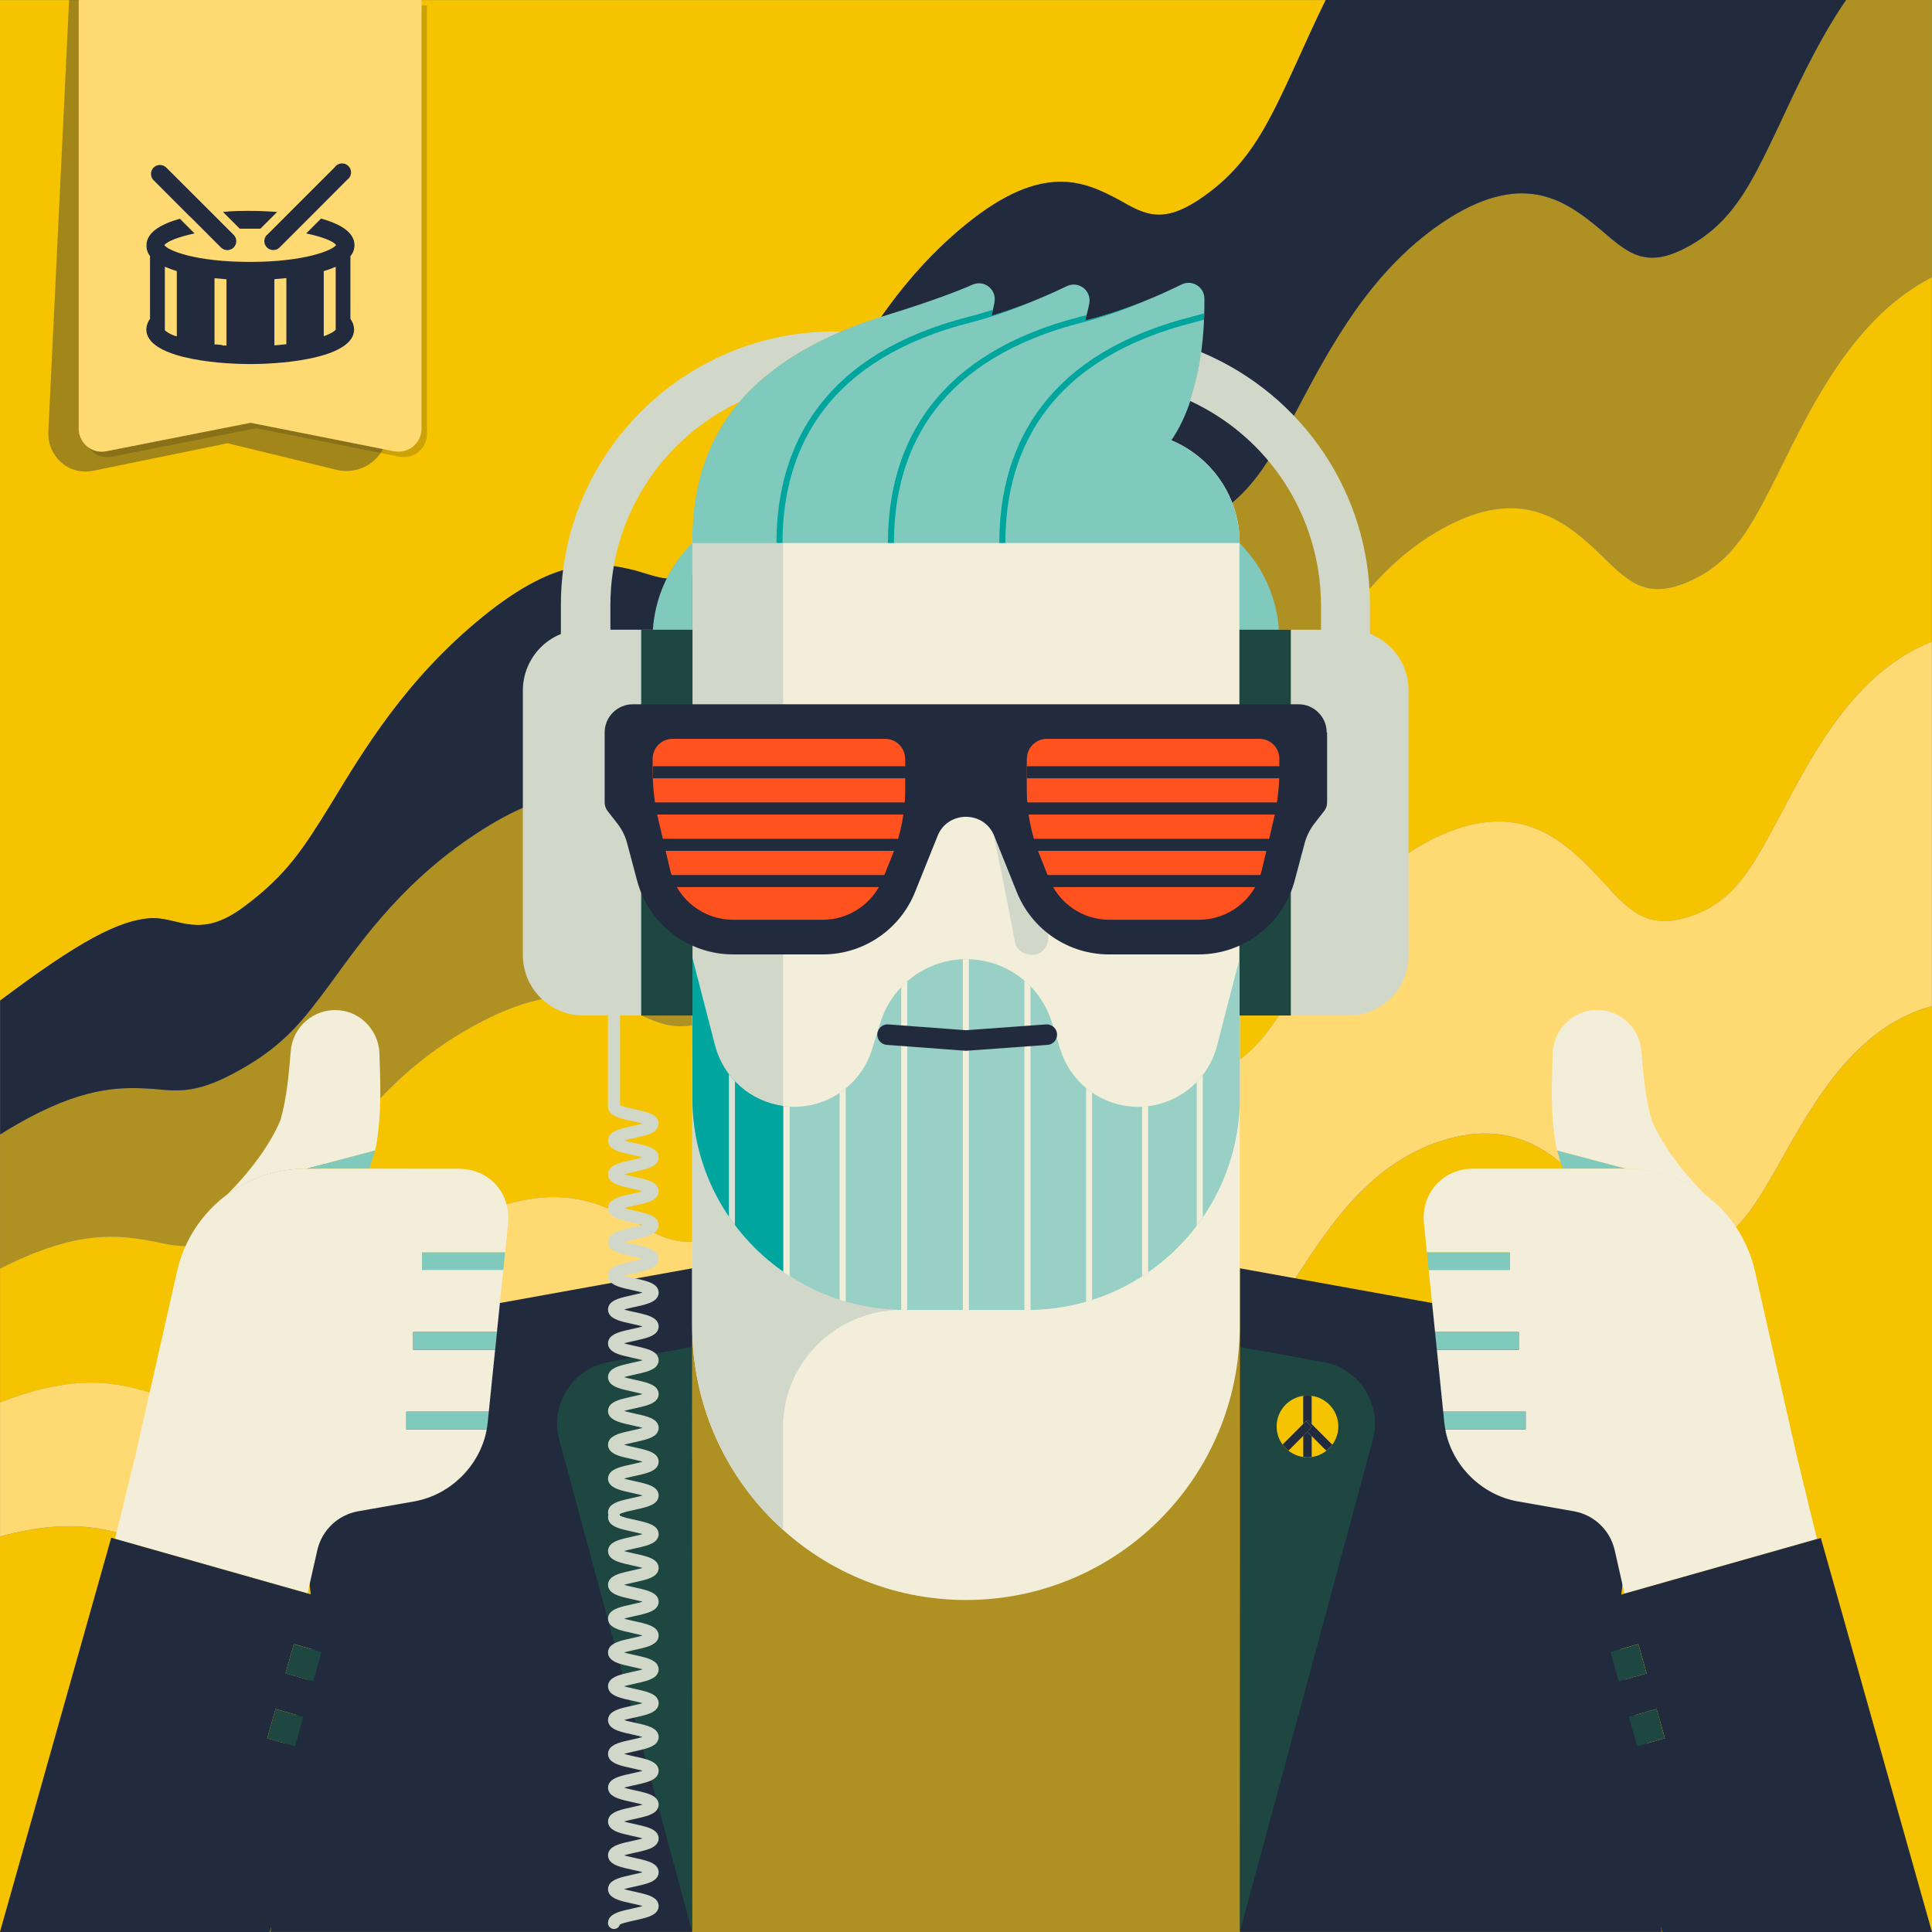
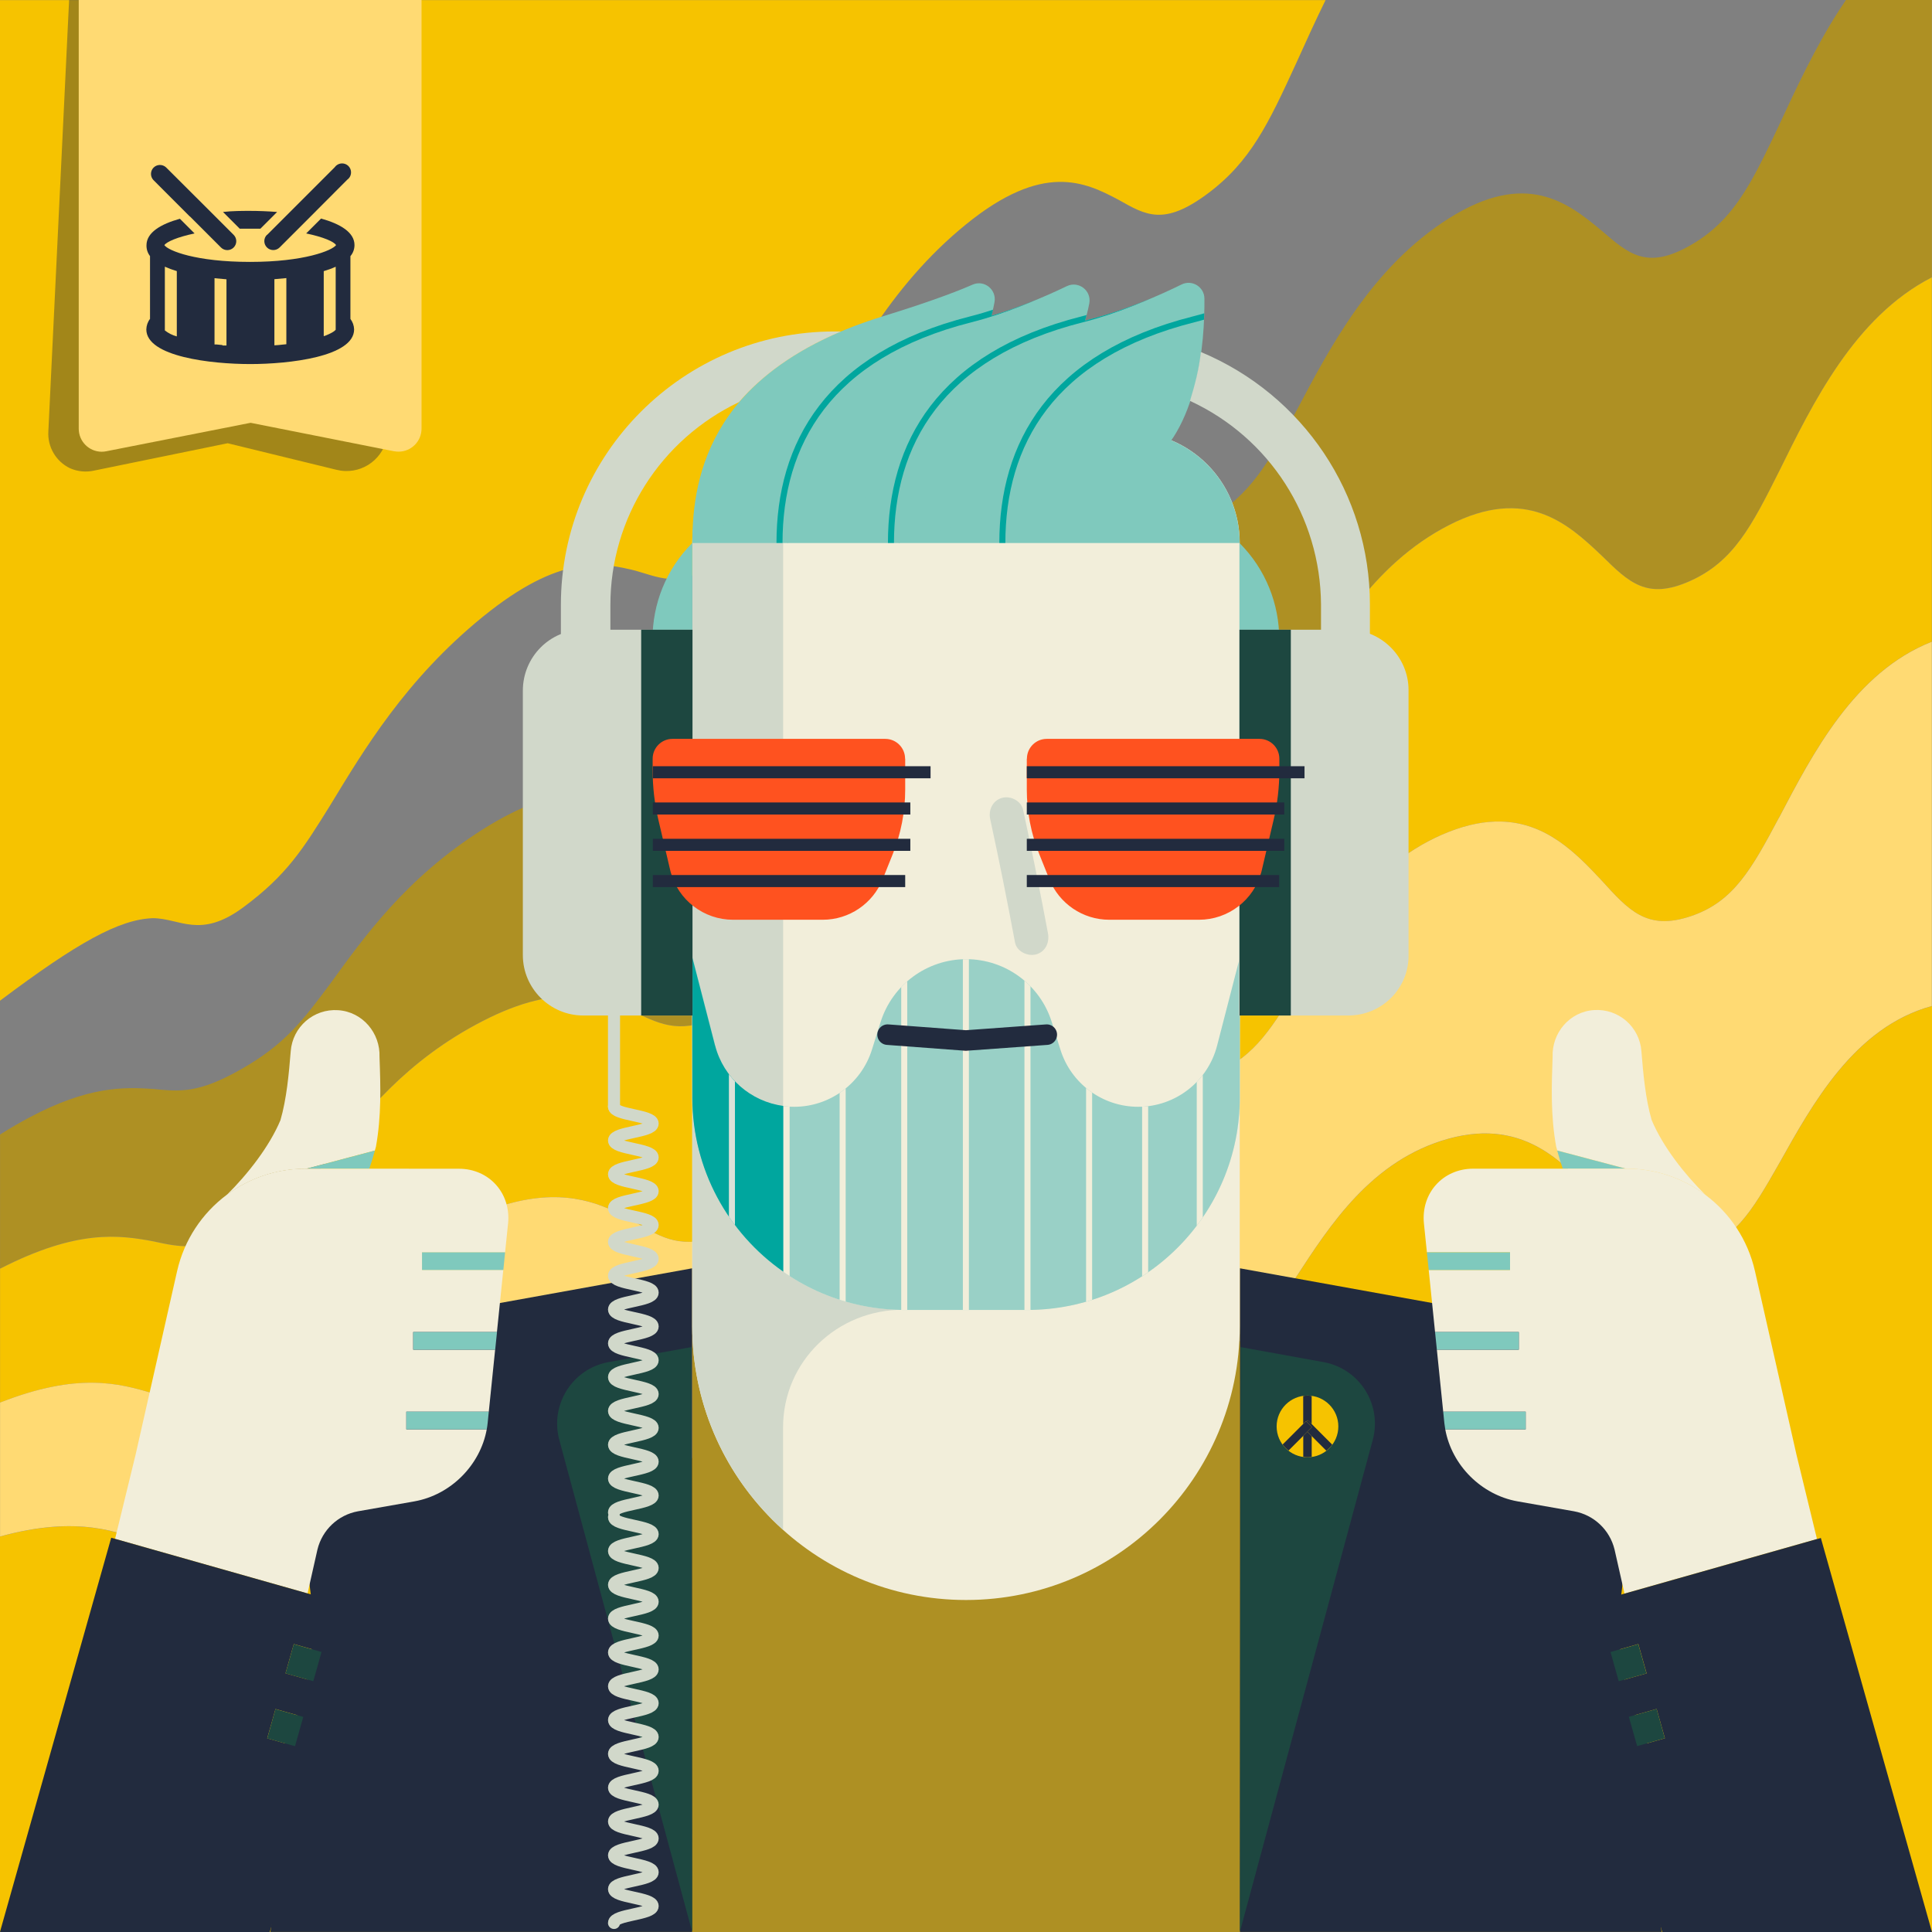
<svg xmlns="http://www.w3.org/2000/svg" version="1.1" viewBox="0 0 320 320">
  <rect x="0" y="0" width="320" height="320" fill="#808080" stroke="none" />
  <clipPath id="Amiga500_lores">
    <rect y="0" width="320" height="320" />
  </clipPath>
  <g clip-path="url(#Amiga500_lores)">
    <path d="M15.4,229.02c4.03,.04,7.15,.91,9.94,1.76-2.78-.84-5.91-1.72-9.94-1.76Z" fill="#F6C300" />
    <path d="M304.59,1.74c-4.04,6.29-7.16,13.07-9.95,19.05-1.7,3.58-3.18,6.69-4.74,9.4,1.57-2.72,3.05-5.84,4.75-9.42,2.79-5.97,5.91-12.74,9.94-19.03Z" fill="#F6C300" />
    <path d="M265.27,145.82c-4.17-4.46-9.11-9.59-16.73-9.75,7.61,.16,12.55,5.29,16.73,9.75Z" fill="#F6C300" />
-     <path d="M136.39,112.78c1.63-2.63,3.38-5.4,5.38-8.2-2,2.8-3.75,5.57-5.38,8.2Z" fill="#F6C300" />
    <path d="M130.71,121.66c.83-1.17,1.65-2.43,2.5-3.77-.85,1.34-1.67,2.6-2.5,3.77Z" fill="#F6C300" />
    <path d="M105.3,202.46c-4.52-2.53-9.94-5.38-18.69-3.65,8.74-1.73,14.17,1.12,18.69,3.65Z" fill="#F6C300" />
    <path d="M160,169.3c-12.81,5.05-19.74,14.99-25.31,22.76,5.58-7.77,12.5-17.71,25.31-22.76Z" fill="#F6C300" />
    <path d="M279.96,151.78c7.19-2.37,10.18-7.89,14.7-16.36-4.53,8.47-7.51,13.99-14.7,16.36Z" fill="#F6C300" />
    <path d="M319.97,0V45.91c-12.81,6.57-19.74,20.88-25.31,32.16-4.53,9.01-7.51,14.89-14.7,18.12s-10.17,.23-14.69-4.21c-5.57-5.28-12.49-11.59-25.3-5.02-12.8,6.57-19.73,19.11-25.3,28.97-4.52,7.86-7.5,12.97-14.69,16.2s-10.17,.99-14.69-2.29c-5.57-3.86-12.5-8.4-25.3-1.83-12.81,6.58-19.74,17.35-25.31,25.78-4.53,6.69-7.51,11.05-14.7,14.28-7.19,3.24-10.17,1.76-14.69-.37-5.57-2.44-12.49-5.2-25.3,1.37-12.8,6.57-19.73,15.58-25.3,22.59-4.52,5.54-7.5,9.13-14.69,12.36-7.19,3.23-10.17,2.51-14.69,1.54-5.57-1.03-12.49-2.02-25.3,4.55v-22.18c1.75-1.11,3.39-2.05,4.93-2.87-1.55,.82-3.18,1.76-4.94,2.87v-22.18c12.8-9.62,19.73-13.47,25.3-13.67,4.53,0,7.82,3.52,15.01-1.81,7.19-5.33,9.86-9.61,14.37-16.87,5.57-9.16,12.49-20.84,25.3-31.25,12.8-10.4,19.73-9,25.3-7.62,4.52,1.28,7.5,3.1,14.69-2.22,7.19-5.33,10.18-11.8,14.7-20.34,5.58-10.72,12.5-24.38,25.31-34.79,12.8-10.41,19.73-7.03,25.3-4.08,4.52,2.56,7.5,4.34,14.69-.99,7.19-5.33,10.17-11.74,14.69-21.57,1.5-3.32,3.11-6.89,4.89-10.52H0V320H320V0h-.03Zm0,106.28c-12.81,5.05-19.74,18.54-25.31,29.15v.02c5.58-10.62,12.5-24.1,25.31-29.15v60.34c-12.81,3.51-19.74,16.18-25.31,26.12-4.53,7.92-7.51,13.1-14.7,14.61-7.19,1.52-10.17-2.19-14.69-7.71-5.57-6.63-12.49-14.57-25.3-11.06-12.8,3.52-19.73,14.42-25.3,22.94-4.52,6.77-7.5,11.18-14.69,12.69-7.19,1.51-10.17-1.45-14.69-5.8-5.57-5.19-12.5-11.38-25.3-7.87-12.81,3.52-19.74,12.63-25.31,19.74-4.53,5.62-7.51,9.27-14.7,10.78-7.19,1.51-10.17-.68-14.69-3.88-5.57-3.77-12.49-8.18-25.3-4.67-12.8,3.51-19.73,10.86-25.3,16.55-4.52,4.47-7.5,7.35-14.69,8.86-7.19,1.51-10.17,.09-14.69-1.96-5.57-2.35-12.49-5-25.3-1.48v-44.37c12.8-6.57,19.73-5.58,25.3-4.55,4.52,.98,7.5,1.69,14.69-1.54,7.19-3.23,10.17-6.82,14.69-12.36,5.57-7.01,12.49-16.02,25.3-22.59,12.8-6.58,19.73-3.82,25.3-1.37,4.52,2.12,7.5,3.6,14.69,.37,7.19-3.23,10.18-7.59,14.7-14.28,5.58-8.43,12.5-19.21,25.31-25.78,12.8-6.57,19.73-2.04,25.3,1.83,4.52,3.29,7.5,5.52,14.69,2.29,7.19-3.23,10.17-8.34,14.69-16.2,5.57-9.86,12.49-22.4,25.3-28.97,12.8-6.57,19.73-.26,25.3,5.02,4.52,4.44,7.5,7.44,14.69,4.21,7.19-3.24,10.18-9.11,14.7-18.12h0c5.58-11.28,12.5-25.59,25.31-32.16v60.34Z" fill="#F6C300" />
-     <path d="M119.99,204.59c-7.19,2.37-10.17,.53-14.69-2.13,4.52,2.68,7.5,4.5,14.69,2.13Z" fill="#F6C300" />
    <path d="M134.69,192.06c-4.53,6.16-7.51,10.16-14.7,12.53,7.19-2.37,10.18-6.37,14.7-12.53Z" fill="#F6C300" />
    <path d="M294.66,20.76c-1.7,3.59-3.18,6.71-4.75,9.42-2.61,4.52-5.46,7.91-9.96,10.47-7.19,4.09-10.17,1.43-14.69-2.46-5.57-4.63-12.49-10.1-25.3-2.01-12.8,8.11-19.73,21.47-25.3,31.99-4.52,8.39-7.5,13.86-14.69,17.95-7.19,4.09-10.17,2.2-14.69-.54-5.57-3.21-12.5-6.91-25.3,1.19-8,5.06-13.71,11.49-18.22,17.81-1.99,2.8-3.75,5.57-5.38,8.2-.58,.95-1.16,1.88-1.71,2.79-.51,.81-.99,1.58-1.47,2.33-.85,1.34-1.67,2.6-2.5,3.77-2.83,4.02-5.79,7.12-10.73,9.93-7.19,4.09-10.17,2.97-14.69,1.38-5.57-1.77-12.49-3.71-25.3,4.38-12.8,8.09-19.73,17.93-25.3,25.6-4.52,6.07-7.5,10.02-14.69,14.11-7.19,4.09-10.17,3.73-14.69,3.29-4.8-.31-10.62-.47-20.36,4.69-1.54,.82-3.18,1.76-4.93,2.87v22.18c12.81-6.57,19.73-5.58,25.3-4.55,4.52,.97,7.5,1.69,14.69-1.54,7.19-3.23,10.17-6.82,14.69-12.36,5.57-7.01,12.5-16.02,25.3-22.59,12.81-6.57,19.73-3.8,25.3-1.37,4.52,2.13,7.5,3.61,14.69,.37,7.19-3.23,10.17-7.59,14.7-14.28,5.57-8.43,12.5-19.2,25.31-25.78,12.8-6.57,19.73-2.03,25.3,1.83,4.52,3.29,7.5,5.52,14.69,2.29s10.17-8.34,14.69-16.2c5.57-9.86,12.5-22.4,25.3-28.97,12.81-6.57,19.73-.26,25.3,5.02,4.52,4.44,7.5,7.44,14.69,4.21s10.17-9.11,14.7-18.12c5.57-11.28,12.5-25.59,25.31-32.16V0h-14.22c-.39,.58-.78,1.15-1.16,1.74-4.03,6.29-7.15,13.06-9.94,19.03Z" fill="#AE9023" />
-     <path d="M199.99,32.09c-7.19,5.33-10.17,3.56-14.69,.99-5.57-2.96-12.5-6.33-25.3,4.08-12.81,10.41-19.73,24.07-25.31,34.79-4.52,8.55-7.51,15.01-14.7,20.34-7.19,5.33-10.17,3.5-14.69,2.22-5.57-1.38-12.5-2.78-25.3,7.62-12.81,10.41-19.73,22.09-25.3,31.25-4.52,7.26-7.18,11.54-14.37,16.87-7.19,5.33-10.49,1.81-15.01,1.81-5.57,.2-12.5,4.05-25.3,13.67v22.18c1.76-1.11,3.39-2.05,4.94-2.87,9.73-5.16,15.55-5,20.36-4.69,4.52,.44,7.5,.8,14.69-3.29,7.19-4.09,10.17-8.04,14.69-14.11,5.57-7.68,12.5-17.51,25.3-25.6,12.81-8.09,19.73-6.15,25.3-4.38,4.52,1.59,7.5,2.71,14.69-1.38,4.95-2.81,7.9-5.91,10.73-9.93,.83-1.17,1.65-2.43,2.5-3.77,.48-.75,.96-1.52,1.47-2.33,.55-.9,1.12-1.84,1.71-2.79,1.62-2.63,3.38-5.4,5.38-8.2,4.51-6.33,10.22-12.75,18.22-17.81,12.8-8.09,19.73-4.39,25.3-1.19,4.52,2.74,7.5,4.63,14.69,.54,7.19-4.09,10.17-9.56,14.69-17.95,5.57-10.52,12.5-23.89,25.3-31.99,12.81-8.09,19.73-2.62,25.3,2.01,4.52,3.89,7.5,6.55,14.69,2.46,4.5-2.56,7.35-5.95,9.96-10.47,1.56-2.71,3.04-5.82,4.74-9.4,2.79-5.98,5.91-12.75,9.95-19.05,.37-.58,.77-1.16,1.16-1.74h-86.18c-1.79,3.64-3.39,7.2-4.89,10.52-4.52,9.83-7.5,16.24-14.69,21.57Z" fill="#222B3D" />
    <path d="M294.66,78.1h0c-4.52,9.01-7.51,14.88-14.7,18.12-7.19,3.23-10.17,.23-14.69-4.21-5.57-5.28-12.5-11.59-25.3-5.02-12.81,6.57-19.73,19.11-25.3,28.97-4.52,7.86-7.5,12.97-14.69,16.2-7.19,3.23-10.17,.99-14.69-2.29-5.57-3.87-12.5-8.4-25.3-1.83-12.81,6.57-19.73,17.35-25.31,25.78-4.52,6.69-7.51,11.05-14.7,14.28-7.19,3.23-10.17,1.75-14.69-.37-5.57-2.45-12.5-5.22-25.3,1.37-12.81,6.57-19.73,15.58-25.3,22.59-4.52,5.54-7.5,9.13-14.69,12.36-7.19,3.23-10.17,2.52-14.69,1.54-5.57-1.03-12.5-2.02-25.3,4.55v22.18c6.4-2.52,11.33-3.33,15.36-3.29,4.03,.04,7.15,.91,9.94,1.76,4.52,1.51,7.5,2.59,14.69,.21,7.19-2.37,10.17-5.61,14.69-10.61,5.57-6.36,12.49-14.53,25.3-19.58,2.4-.95,4.59-1.59,6.61-1.99,8.75-1.73,14.16,1.11,18.69,3.65,4.52,2.66,7.5,4.5,14.69,2.13s10.17-6.37,14.7-12.53c5.57-7.77,12.5-17.71,25.31-22.76,12.8-5.05,19.73,.32,25.3,4.84,4.52,3.82,7.5,6.41,14.69,4.04,7.19-2.37,10.17-7.13,14.69-14.45,5.57-9.19,12.49-20.91,25.3-25.95,3.2-1.26,6.03-1.76,8.57-1.71,7.62,.15,12.55,5.28,16.73,9.75,4.52,4.98,7.5,8.33,14.69,5.96,7.19-2.37,10.17-7.89,14.7-16.36,5.57-10.61,12.5-24.1,25.31-29.15V45.94c-12.81,6.57-19.73,20.88-25.31,32.16Z" fill="#F6C300" />
    <path d="M279.96,151.78c-7.19,2.37-10.17-.98-14.69-5.96-4.17-4.46-9.12-9.59-16.73-9.75-2.54-.05-5.37,.45-8.57,1.71-12.81,5.05-19.73,16.76-25.3,25.95-4.52,7.32-7.5,12.08-14.69,14.45-7.19,2.37-10.17-.23-14.69-4.04-5.57-4.53-12.5-9.89-25.3-4.84-12.81,5.05-19.73,14.99-25.31,22.76-4.52,6.16-7.51,10.16-14.7,12.53-7.19,2.37-10.17,.54-14.69-2.13-4.52-2.52-9.95-5.37-18.69-3.65-2.02,.4-4.21,1.04-6.61,1.99-12.81,5.05-19.73,13.22-25.3,19.58-4.52,5-7.5,8.24-14.69,10.61-7.19,2.37-10.17,1.3-14.69-.21-2.78-.84-5.91-1.72-9.94-1.76-4.03-.04-8.96,.77-15.36,3.29v22.18c12.81-3.52,19.73-.87,25.3,1.48,4.52,2.05,7.5,3.48,14.69,1.96,7.19-1.51,10.17-4.39,14.69-8.86,5.57-5.69,12.5-13.04,25.3-16.55,12.81-3.51,19.73,.9,25.3,4.67,4.52,3.21,7.5,5.4,14.69,3.88,7.19-1.51,10.17-5.16,14.7-10.78,5.57-7.11,12.5-16.22,25.31-19.74,12.8-3.51,19.73,2.68,25.3,7.87,4.52,4.36,7.5,7.32,14.69,5.8,7.19-1.51,10.17-5.92,14.69-12.69,5.57-8.52,12.5-19.42,25.3-22.94,12.81-3.51,19.73,4.44,25.3,11.06,4.52,5.52,7.5,9.23,14.69,7.71,7.19-1.51,10.17-6.68,14.7-14.61,5.57-9.95,12.5-22.61,25.31-26.12v-60.34c-12.81,5.05-19.73,18.53-25.31,29.15v-.02c-4.52,8.47-7.51,13.99-14.7,16.36Z" fill="#FFDA73" />
    <defs>
      <clipPath id="b">
        <path d="M114.67,181.78c0,19.43,15.75,35.19,35.19,35.19h20.3c19.43,0,35.19-15.75,35.19-35.19l.02-23.23-3.78,14.64c-1.54,5.96-6.92,10.13-13.07,10.13h0c-5.9,0-11.12-3.83-12.88-9.46l-1.44-4.59c-1.94-6.19-7.68-10.4-14.17-10.4h0c-6.48,0-12.21,4.21-14.17,10.4l-1.44,4.59c-1.77,5.63-6.99,9.46-12.88,9.46h0c-6.16,0-11.54-4.17-13.07-10.13l-3.78-14.64,.02,23.23h-.02Z" style="fill:none;" />
      </clipPath>
      <clipPath id="c">
        <path d="M193.99,72.92c4.85-7.08,5.54-17.66,5.5-23.47,0-1.94-2.05-3.19-3.79-2.34-3.53,1.74-9.25,4.27-15.16,5.77-.28,.07-.55,.15-.82,.23,.3-1.02,.54-1.98,.71-2.86,.41-2.12-1.78-3.8-3.73-2.86-3.12,1.5-7.64,3.48-12.47,4.91,.21-.8,.4-1.57,.52-2.27,.38-2.09-1.7-3.76-3.64-2.9-3.56,1.57-9.12,3.49-14.72,5.2-28.39,8.71-31.69,26.04-31.69,37.59h90.66c0-7.67-4.68-14.24-11.35-17.01h-.02Z" style="fill:none;" />
      </clipPath>
    </defs>
    <path d="M261.96,231.17c1.66,11.1,4.82,10.63,6.48,21.73,1.66,11.11-1.51,11.57,.15,22.68s4.82,10.63,6.48,21.73c1.66,11.11-1.51,11.57,.15,22.68h-69.86v-109.92l43.82,7.91c6.65,1.2,11.79,6.5,12.78,13.17" style="fill:#222b3e;" />
    <path d="M58.05,231.17c-1.66,11.1-4.82,10.63-6.48,21.73-1.66,11.11,1.51,11.57-.15,22.68-1.66,11.11-4.82,10.63-6.48,21.73-1.66,11.1,1.51,11.57-.15,22.68H114.65v-109.92l-43.82,7.91c-6.65,1.2-11.79,6.5-12.78,13.17" style="fill:#222b3e;" />
    <path d="M212.81,158.54h-9.7v-25.19h16.72v18.16c0,3.87-3.15,7.02-7.02,7.02Z" style="fill:#f2eeda;" />
    <polygon points="203.11 133.36 203.11 158.54 210.89 158.54 203.11 133.36" style="fill:#99d0c6;" />
    <path d="M100.17,133.36h16.72v25.19h-9.7c-3.87,0-7.02-3.15-7.02-7.02v-18.16h0Z" style="fill:#f2eeda;" />
    <polygon points="116.89 133.36 116.89 158.54 109.11 158.54 116.89 133.36" style="fill:#99d0c6;" />
    <rect x="114.67" y="210.08" width="90.66" height="109.92" style="fill:#AE9023;" />
    <path d="M205.34,168.14v51.53c0,25.04-20.3,45.34-45.34,45.34h0c-25.04,0-45.34-20.3-45.34-45.34v-51.53h90.67Z" style="fill:#f2eeda;" />
    <path d="M129.7,181.78v-17.66h-15.04v55.55c0,13.39,5.8,25.41,15.04,33.71v-16.96c0-10.94,8.99-19.55,19.93-19.48h20.52c19.43,0,35.19-15.75,35.19-35.19h-75.64v.02h0Z" style="fill:#d1d8ca;" />
    <path d="M133.09,71.51h53.84c10.16,0,18.41,8.25,18.41,18.41v91.84c0,19.42-15.76,35.19-35.19,35.19h-20.3c-19.42,0-35.19-15.76-35.19-35.19V89.94c0-10.16,8.25-18.41,18.41-18.41h.01Z" style="fill:#f2eeda;" />
    <path d="M164,135.63c1.48,6.81,2.84,13.63,4.12,20.47,.28,1.5,2.09,2.35,3.48,1.98,1.57-.43,2.25-1.96,1.98-3.48-1.28-6.84-2.65-13.67-4.12-20.47-.33-1.49-2.07-2.36-3.48-1.98-1.54,.42-2.29,1.98-1.98,3.48h0Z" style="fill:#d1d8ca;" />
    <path d="M114.67,89.94v91.84c0,11.93,5.95,22.48,15.04,28.83V71.84c-8.56,1.59-15.04,9.08-15.04,18.1Z" style="fill:#d1d8ca;" />
    <path d="M114.67,89.94c0-10.17,8.24-18.41,18.41-18.41h53.84c10.17,0,18.41,8.24,18.41,18.41H114.67Z" style="fill:#7fc9bd;" />
    <path d="M114.67,181.78c0,19.43,15.75,35.19,35.19,35.19h20.3c19.43,0,35.19-15.75,35.19-35.19l.02-23.23-3.78,14.64c-1.54,5.96-6.92,10.13-13.07,10.13h0c-5.9,0-11.12-3.83-12.88-9.46l-1.44-4.59c-1.94-6.19-7.68-10.4-14.17-10.4h0c-6.48,0-12.21,4.21-14.17,10.4l-1.44,4.59c-1.77,5.63-6.99,9.46-12.88,9.46h0c-6.16,0-11.54-4.17-13.07-10.13l-3.78-14.64,.02,23.23h-.02Z" style="fill:#99d0c6;" />
    <path d="M118.43,173.18l-3.78-14.64,.02,23.23c0,11.93,5.95,22.48,15.04,28.83v-27.43c-5.37-.72-9.88-4.63-11.27-9.99h-.01Z" style="fill:#00a69e;" />
    <path d="M114.67,121.75v-31.82c-4.39,4.39-6.59,10.15-6.59,15.91v17.05l6.59-1.14h0Z" style="fill:#7fc9bd;" />
    <path d="M205.29,121.75v-31.82c4.39,4.39,6.59,10.15,6.59,15.91v17.05l-6.59-1.14h0Z" style="fill:#7fc9bd;" />
    <path d="M114.67,89.94c0-11.55,3.3-28.88,31.69-37.59,5.6-1.72,11.16-3.63,14.72-5.2,1.94-.86,4.02,.81,3.64,2.9-.85,4.65-3.39,11.73-10.85,16.8l-39.21,23.1h.01Z" style="fill:#7fc9bd;" />
    <path d="M130.4,89.94c0-16.36,8-31.06,31.69-37.05,5.61-1.42,11.03-3.77,14.6-5.49,1.95-.94,4.13,.73,3.73,2.86-.89,4.65-3.47,11.59-10.8,16.58l-39.21,23.1h0Z" style="fill:#7fc9bd;" />
    <path d="M148.85,89.94c0-16.36,8-31.06,31.69-37.05,5.92-1.5,11.63-4.03,15.16-5.77,1.74-.86,3.78,.4,3.79,2.34,.06,7.26-1,21.91-9.89,27.95l-40.74,12.53h-.01Z" style="fill:#7fc9bd;" />
    <path d="M114.65,319.99l-22.01-81.49c-1.58-5.86,2.18-11.81,8.15-12.89l13.74-2.49,.12,96.88Z" style="fill:#1d4740;" />
    <g style="clip-path:url(#b);">
      <g>
        <line x1="159.98" y1="156.05" x2="159.98" y2="217.49" style="fill:none; stroke:#f2eeda; stroke-miterlimit:10;" />
        <line x1="170.18" y1="158.57" x2="170.18" y2="217.49" style="fill:none; stroke:#f2eeda; stroke-miterlimit:10;" />
        <line x1="180.39" y1="174.58" x2="180.39" y2="216.1" style="fill:none; stroke:#f2eeda; stroke-miterlimit:10;" />
        <line x1="189.67" y1="179.79" x2="189.67" y2="215.92" style="fill:none; stroke:#f2eeda; stroke-miterlimit:10;" />
        <line x1="198.72" y1="171.52" x2="198.72" y2="209.17" style="fill:none; stroke:#f2eeda; stroke-miterlimit:10;" />
        <line x1="121.23" y1="170.09" x2="121.23" y2="209.17" style="fill:none; stroke:#dce1d7; stroke-miterlimit:10;" />
        <line x1="130.29" y1="178" x2="130.29" y2="215.92" style="fill:none; stroke:#f2eeda; stroke-miterlimit:10;" />
        <line x1="139.57" y1="174.58" x2="139.57" y2="216.1" style="fill:none; stroke:#f2eeda; stroke-miterlimit:10;" />
        <line x1="149.77" y1="158.93" x2="149.77" y2="217.49" style="fill:none; stroke:#f2eeda; stroke-miterlimit:10;" />
      </g>
    </g>
    <polyline points="147.01 171.37 159.98 172.34 173.38 171.37" style="fill:none; stroke:#222b3e; stroke-linecap:round; stroke-miterlimit:10; stroke-width:3.4px;" />
    <g style="clip-path:url(#c);">
      <g>
        <path d="M129.11,89.94c0-16.36,8-31.06,31.69-37.05,5.61-1.42,11.03-3.77,14.6-5.49" style="fill:none; stroke:#00a69e; stroke-miterlimit:10;" />
        <path d="M147.57,89.94c0-16.36,8-31.06,31.69-37.05,5.61-1.42,11.03-3.77,14.6-5.49" style="fill:none; stroke:#00a69e; stroke-miterlimit:10;" />
        <path d="M166.02,89.94c0-16.36,8-31.06,31.69-37.05,5.61-1.42,11.03-3.77,14.6-5.49" style="fill:none; stroke:#00a69e; stroke-miterlimit:10;" />
      </g>
    </g>
    <path d="M205.36,319.99l22.01-81.49c1.58-5.86-2.18-11.81-8.15-12.89l-13.74-2.49-.12,96.88Z" style="fill:#1d4740;" />
    <rect width="320" height="319.99" style="fill:none;" />
    <rect width="320" height="320" fill="none" />
    <circle cx="216.56" cy="236.26" r="5.11" fill="#f6c300" />
    <g>
      <path d="M216.54,237.14l-.68,.68v3.48c.23,.03,.46,.07,.7,.07s.47-.04,.7-.07v-3.44l-.72-.72Z" fill="#222b3e" />
      <path d="M216.32,235.38l.07,.07,.22-.22,.64,.65v-4.66c-.23-.03-.46-.07-.7-.07s-.47,.04-.7,.07v4.63l.46-.46Z" fill="#222b3e" />
      <path d="M216.61,235.23l-.22,.22,.92,.92-.77,.77,.72,.72,2.42,2.42c.37-.29,.7-.62,.98-1l-3.4-3.41-.64-.65Z" fill="#222b3e" />
      <path d="M216.54,237.14l.77-.77-.92-.92-.07-.07-.46,.46-3.42,3.42c.28,.38,.61,.71,.98,1l2.44-2.44,.68-.68Z" fill="#222b3e" />
    </g>
    <path fill="none" stroke="#D1D8CA" stroke-width="2" stroke-linecap="round" stroke-miterlimit="10" d="M101.7,183.3  c0,1.4,6.4,1.4,6.4,2.8s-6.4,1.4-6.4,2.8c0,1.4,6.4,1.4,6.4,2.8s-6.4,1.4-6.4,2.8s6.4,1.4,6.4,2.8s-6.4,1.4-6.4,2.8s6.4,1.4,6.4,2.8  c0,1.4-6.4,1.4-6.4,2.8s6.4,1.4,6.4,2.8s-6.4,1.4-6.4,2.8c0,1.4,6.4,1.4,6.4,2.8c0,1.4-6.4,1.4-6.4,2.8c0,1.4,6.4,1.4,6.4,2.8  c0,1.4-6.4,1.4-6.4,2.8c0,1.4,6.4,1.4,6.4,2.8c0,1.4-6.4,1.4-6.4,2.8c0,1.4,6.4,1.4,6.4,2.8c0,1.4-6.4,1.4-6.4,2.8s6.4,1.4,6.4,2.8  c0,1.4-6.4,1.4-6.4,2.8s6.4,1.4,6.4,2.8c0,1.4-6.4,1.4-6.4,2.8c0,1.4,6.4,1.4,6.4,2.8s-6.4,1.4-6.4,2.8" />
    <path fill="none" stroke="#D1D8CA" stroke-width="2" stroke-linecap="round" stroke-miterlimit="10" d="M101.7,251.3  c0,1.4,6.4,1.4,6.4,2.8s-6.4,1.4-6.4,2.8s6.4,1.4,6.4,2.8s-6.4,1.4-6.4,2.8s6.4,1.4,6.4,2.8s-6.4,1.4-6.4,2.8s6.4,1.4,6.4,2.8  s-6.4,1.4-6.4,2.8c0,1.4,6.4,1.4,6.4,2.8s-6.4,1.4-6.4,2.8s6.4,1.4,6.4,2.8s-6.4,1.4-6.4,2.8s6.4,1.4,6.4,2.8c0,1.4-6.4,1.4-6.4,2.8  s6.4,1.4,6.4,2.8s-6.4,1.4-6.4,2.8s6.4,1.4,6.4,2.8s-6.4,1.4-6.4,2.8s6.4,1.4,6.4,2.8s-6.4,1.4-6.4,2.8s6.4,1.4,6.4,2.8  s-6.4,1.4-6.4,2.8s6.4,1.4,6.4,2.8s-6.4,1.4-6.4,2.8" />
    <line fill="none" stroke="#D1D8CA" stroke-width="2" stroke-linecap="round" stroke-miterlimit="10" x1="101.7" y1="183.3" x2="101.7" y2="168.2" />
    <path fill="#D1D8CA" d="M96.6,104.3h18.1l0,0v63.9l0,0H96.6c-5.5,0-10-4.5-10-10v-43.8C86.6,108.8,91.1,104.3,96.6,104.3  C96.6,104.3,96.6,104.3,96.6,104.3z" />
    <path fill="#D1D8CA" d="M223.3,168.2h-18.1l0,0v-63.9l0,0h18.1c5.5,0,10,4.5,10,10v43.8C233.4,163.7,228.9,168.2,223.3,168.2z" />
    <rect x="205.3" y="104.3" fill="#1D4740" width="8.5" height="63.9" />
    <rect x="106.2" y="104.3" fill="#1D4740" width="8.5" height="63.9" />
    <path fill="#D1D8CA" d="M139.3,54.9h-1.1c-25,0-45.3,20.3-45.3,45.3v39.9h8.2v-39.9c0-14.4,8.3-27.4,21.3-33.6  C126.1,62.3,131.5,58.2,139.3,54.9z" />
    <path fill="#D1D8CA" d="M198.9,58.3c-0.3,2.8-1,5.5-1.8,8.1c13.2,6.1,21.6,19.2,21.7,33.7v39.9h8.1v-39.9  C226.9,81.9,215.9,65.4,198.9,58.3z" />
    <path d="M0,319.97l18.41-65.27,.64,.18,3.39-13.91,6.88-30.42c1.18-5.21,4.17-9.62,8.21-12.64,3.45-3.41,7.07-8.01,8.9-12.39,1.03-3.51,1.4-7.67,1.7-11.39,.29-4.06,3.81-7.11,7.86-6.83,4.06,.27,6.99,3.8,6.85,7.75,.18,5.03,.33,9.75-.59,14.86-.05,.22-.12,.43-.18,.64-.27,1.02-.58,2.02-.92,3h14.84c5.01,.01,8.66,4.07,8.14,9.1l-.49,4.76-.3,2.92-1.05,10.28-.3,2.92-1.05,10.27-.19,1.88c-.04,.35-.09,.7-.15,1.04-1.07,5.92-5.94,10.85-11.96,11.93l-9.38,1.65c-3.29,.6-5.91,3.08-6.7,6.33l-1.64,7.27,8.86,2.51-15.11,53.57h230.62l-15.1-53.54,8.87-2.52-1.65-7.3c-.79-3.25-3.41-5.73-6.7-6.33l-9.38-1.65c-6.02-1.08-10.89-6.01-11.96-11.93-.06-.34-.12-.69-.15-1.04l-.19-1.88-1.05-10.27-.3-2.92-1.05-10.28-.3-2.92-.49-4.76c-.52-5.03,3.13-9.09,8.14-9.09h0s14.84-.01,14.84-.01c-.34-.98-.66-1.98-.92-3-.06-.22-.13-.43-.18-.64-.91-5.12-.77-9.84-.59-14.86-.14-3.95,2.79-7.48,6.85-7.75,4.05-.28,7.56,2.76,7.86,6.83,.3,3.71,.68,7.88,1.7,11.39,1.83,4.37,5.45,8.98,8.9,12.39,4.04,3.02,7.03,7.43,8.21,12.64l6.88,30.42,3.39,13.94,.63-.18,18.41,65.27V0H0V320H.11l-.1-.03Z" style="fill:none;" />
    <path d="M50.77,193.57l11.32-3c.06-.22,.13-.43,.18-.64,.91-5.12,.77-9.84,.59-14.86,.14-3.95-2.79-7.48-6.85-7.75-4.05-.28-7.56,2.76-7.86,6.83-.3,3.71-.68,7.88-1.7,11.39-1.83,4.37-5.45,8.98-8.9,12.39,3.65-2.73,8.16-4.34,12.98-4.34h.25Z" style="fill:#f2eeda;" />
    <path d="M61.17,193.57c.34-.98,.65-1.98,.92-3l-11.32,3h10.4Z" style="fill:#7fc9bd;" />
    <path d="M52.58,256.65c.79-3.25,3.41-5.73,6.7-6.33l9.38-1.65c6.02-1.08,10.89-6.01,11.96-11.93h-13.32v-2.92h13.66l1.05-10.27h-13.57v-2.92h13.87l1.05-10.28h-13.46v-2.92h13.76l.49-4.76c.52-5.03-3.13-9.09-8.14-9.09h0s-14.84-.01-14.84-.01h-10.65c-4.82,0-9.33,1.61-12.98,4.34-4.04,3.02-7.03,7.43-8.21,12.64l-6.88,30.42-3.39,13.91,31.88,9.04,1.64-7.27Z" style="fill:#f2eeda;" />
    <path d="M50.94,263.92l-31.88-9.04-.64-.18L0,319.97l.1,.03H44.69l15.11-53.57-8.86-2.51Zm-2.08,25.3l-4.6-1.3,1.37-4.85,4.6,1.3-1.37,4.85Zm-1.57-12.06l1.37-4.85,4.6,1.3-1.37,4.84-4.6-1.3Z" style="fill:#222b3e;" />
    <rect x="47.76" y="272.99" width="5.03" height="4.78" transform="translate(-228.41 248.98) rotate(-74.24)" style="fill:#1d4740;" />
    <rect x="44.73" y="283.75" width="5.04" height="4.78" transform="translate(-241 254.16) rotate(-74.29)" style="fill:#1d4740;" />
    <polygon points="69.9 210.35 83.37 210.35 83.66 207.43 69.9 207.43 69.9 210.35" style="fill:#7fc9bd;" />
    <polygon points="68.45 223.55 82.02 223.55 82.32 220.63 68.45 220.63 68.45 223.55" style="fill:#7fc9bd;" />
    <path d="M67.3,236.74h13.32c.06-.34,.12-.69,.15-1.04l.19-1.88h-13.66v2.92Z" style="fill:#7fc9bd;" />
    <path d="M269.49,193.57c4.82,0,9.33,1.61,12.98,4.34-3.45-3.41-7.07-8.01-8.9-12.39-1.03-3.51-1.4-7.67-1.7-11.39-.29-4.06-3.81-7.11-7.86-6.83-4.06,.27-6.99,3.8-6.85,7.75-.18,5.03-.33,9.75,.59,14.86,.05,.22,.12,.43,.18,.64l11.33,3h.24Z" style="fill:#f2eeda;" />
    <path d="M257.92,190.57c.27,1.02,.58,2.02,.92,3h10.41l-11.33-3Z" style="fill:#7fc9bd;" />
    <path d="M297.56,240.97l-6.88-30.42c-1.18-5.21-4.17-9.62-8.21-12.64-3.65-2.73-8.16-4.34-12.98-4.34h-25.5c-5.01,.01-8.66,4.07-8.14,9.1l.49,4.76h13.76v2.92h-13.46l1.05,10.28h13.87v2.92h-13.57l1.05,10.27h13.66v2.92h-13.32c1.07,5.92,5.94,10.85,11.96,11.93l9.38,1.65c3.29,.6,5.91,3.08,6.7,6.33l1.65,7.3,31.88-9.04-3.39-13.94Z" style="fill:#f2eeda;" />
    <path d="M300.96,254.91l-31.88,9.04-8.87,2.52,15.1,53.54h44.69l-18.41-65.27-.63,.18Zm-34.2,18.7l4.6-1.3,1.37,4.85-4.6,1.3-1.37-4.84Zm4.4,15.6l-1.37-4.85,4.6-1.3,1.37,4.85-4.6,1.3Z" style="fill:#222b3e;" />
    <rect x="267.35" y="272.86" width="4.78" height="5.03" transform="translate(-64.56 83.46) rotate(-15.73)" style="fill:#1d4740;" />
    <polygon points="274.39 283.06 269.79 284.36 271.16 289.21 275.75 287.91 274.39 283.06" style="fill:#1d4740;" />
    <polygon points="250.11 207.43 236.34 207.43 236.64 210.35 250.11 210.35 250.11 207.43" style="fill:#7fc9bd;" />
    <polygon points="251.56 220.63 237.69 220.63 237.99 223.55 251.56 223.55 251.56 220.63" style="fill:#7fc9bd;" />
    <path d="M252.7,233.82h-13.66l.19,1.88c.04,.35,.09,.7,.15,1.04h13.32v-2.92Z" style="fill:#7fc9bd;" />
    <rect width="320" height="320" fill="none" />
-     <path d="M219.81,121.32v11.59c0,.52-.17,1.02-.49,1.42l-1.64,2.11c-.73,.95-1.26,2.03-1.58,3.18l-1.66,6.23c-1.92,7.2-8.44,12.23-15.9,12.23h-14.86c-6.73,0-12.77-4.09-15.27-10.33l-3.73-9.29c-1.69-4.23-7.7-4.23-9.39,0l-3.73,9.29c-2.51,6.24-8.55,10.33-15.27,10.33h-14.86c-7.46,0-13.99-5.01-15.91-12.23l-1.66-6.23c-.3-1.15-.85-2.24-1.58-3.18l-1.64-2.11c-.32-.41-.49-.91-.49-1.42v-11.59c0-2.59,2.1-4.67,4.67-4.67h110.25c2.59,0,4.67,2.1,4.67,4.67h.03Z" fill="#222b3e" />
    <path d="M170.07,125.68v5.08c0,3.68,.7,7.33,2.08,10.75l1.65,4.11c1.63,4.05,5.55,6.72,9.93,6.72h14.86c4.84,0,9.09-3.26,10.34-7.95l2.03-8.64c.62-2.66,.94-5.38,.94-8.13v-1.95c0-1.82-1.47-3.29-3.29-3.29h-35.23c-1.82,0-3.29,1.47-3.29,3.29h-.02Z" fill="#ff521f" />
    <path d="M149.93,125.68v5.08c0,3.68-.7,7.33-2.08,10.75l-1.65,4.11c-1.63,4.05-5.55,6.72-9.93,6.72h-14.86c-4.84,0-9.09-3.26-10.34-7.95l-2.03-8.64c-.62-2.66-.94-5.38-.94-8.13v-1.95c0-1.82,1.47-3.29,3.29-3.29h35.23c1.82,0,3.29,1.47,3.29,3.29h.02Z" fill="#ff521f" />
    <line x1="108.13" y1="127.91" x2="154.13" y2="127.91" fill="none" stroke="#222b3e" stroke-miterlimit="10" stroke-width="2" />
    <line x1="108.13" y1="133.91" x2="150.78" y2="133.91" fill="none" stroke="#222b3e" stroke-miterlimit="10" stroke-width="2" />
    <line x1="108.13" y1="139.93" x2="150.78" y2="139.93" fill="none" stroke="#222b3e" stroke-miterlimit="10" stroke-width="2" />
    <line x1="108.13" y1="145.93" x2="149.93" y2="145.93" fill="none" stroke="#222b3e" stroke-miterlimit="10" stroke-width="2" />
    <line x1="170.07" y1="127.91" x2="216.07" y2="127.91" fill="none" stroke="#222b3e" stroke-miterlimit="10" stroke-width="2" />
    <line x1="170.07" y1="133.91" x2="212.72" y2="133.91" fill="none" stroke="#222b3e" stroke-miterlimit="10" stroke-width="2" />
    <line x1="170.07" y1="139.93" x2="212.72" y2="139.93" fill="none" stroke="#222b3e" stroke-miterlimit="10" stroke-width="2" />
    <line x1="170.07" y1="145.93" x2="211.87" y2="145.93" fill="none" stroke="#222b3e" stroke-miterlimit="10" stroke-width="2" />
    <g transform="translate(8, 0) scale(0.9)">
      <g opacity=".4">
        <path d="M53,86.45l-19.99-4.88-24.56,5.03c-1.5,.34-3.07,.19-4.48-.44-2.56-1.24-4.13-3.91-3.96-6.75L3.83,0h62.18l-3.55,79.42c-.17,4.18-3.7,7.43-7.88,7.26-.53-.02-1.06-.1-1.58-.23Z" fill="#222b3e" />
      </g>
-       <path d="M64.63,84.05l-26.4-5.24-26.57,5.24c-2.29,.46-4.52-1.03-4.98-3.33-.05-.27-.08-.55-.08-.83V1h63.09V79.88c0,2.34-1.89,4.24-4.23,4.24-.28,0-.57-.03-.84-.08h.01Z" fill="#231f20" opacity=".2" />
      <path d="M63.63,83.05l-26.4-5.24-26.57,5.24c-2.29,.46-4.52-1.03-4.98-3.33-.05-.27-.08-.55-.08-.83V0h63.09V78.88c0,2.34-1.89,4.24-4.23,4.24-.28,0-.57-.03-.84-.08h.01Z" fill="#ffda73" />
      <path d="M55.61,47.13c.48-.57,.74-1.29,.74-2.03,0-2.35-2.63-3.9-6.15-4.88l-2.74,2.74c3.18,.66,5.13,1.52,5.5,2.15-.72,.99-5.86,3.09-15.83,3.09s-15.06-2.06-15.77-3.09c.43-.62,2.38-1.48,5.56-2.15l-2.7-2.7c-3.52,.98-6.15,2.53-6.15,4.88-.02,.72,.21,1.42,.65,1.99v11.56c-.43,.55-.66,1.23-.68,1.93,0,5.04,12.01,6.38,19.12,6.38s19.12-1.34,19.12-6.38c-.02-.7-.26-1.37-.68-1.93v-11.56h.02Zm-2.72,13.37v.18h0l-.07,.08-.12,.11-.14,.11-.18,.12-.2,.12-.23,.12-.24,.12-.29,.13-.3,.13-.35,.13h-.08v-11.95c.75-.22,1.49-.49,2.2-.81v11.41h-.01Zm-31.44,.18v-11.6c.71,.32,1.45,.59,2.2,.81v12.02c-.8-.21-1.55-.59-2.2-1.1v-.13Zm10.57,2.82l-1.1-.11h-.33v-12.19l2.2,.2v12.18h-.7l-.07-.08Zm10.33,0l-.74,.05v-12.17l2.2-.2v12.17l-.8,.08s-.66,.07-.66,.07Z" fill="#222b3e" />
      <path d="M35.31,42.09h3.72l3.08-3.08c-1.77-.14-3.49-.2-4.98-.2s-3.21,0-4.98,.2l3.08,3.08h.09Z" fill="#222b3e" />
      <path d="M26.04,39.81l2.85,2.85,2.89,2.89c.64,.64,1.69,.64,2.33,0,.64-.64,.65-1.67,.01-2.32,0,0,0,0-.01-.01l-1.01-1.01-3.03-3.03-8.4-8.38c-.67-.62-1.71-.58-2.33,.08-.59,.63-.59,1.62,0,2.25l6.71,6.72v-.04Z" fill="#222b3e" />
      <path d="M40.24,43.21c-.64,.64-.65,1.67-.01,2.32,0,0,0,0,.01,.01,.64,.64,1.69,.64,2.33,0l2.89-2.89,2.85-2.85,6.7-6.72c.75-.52,.93-1.55,.41-2.3s-1.55-.93-2.3-.41c-.17,.12-.31,.26-.43,.43l-8.4,8.4-3.03,3.03-1.01,1.01-.02-.03Z" fill="#222b3e" />
    </g>
  </g>
</svg>